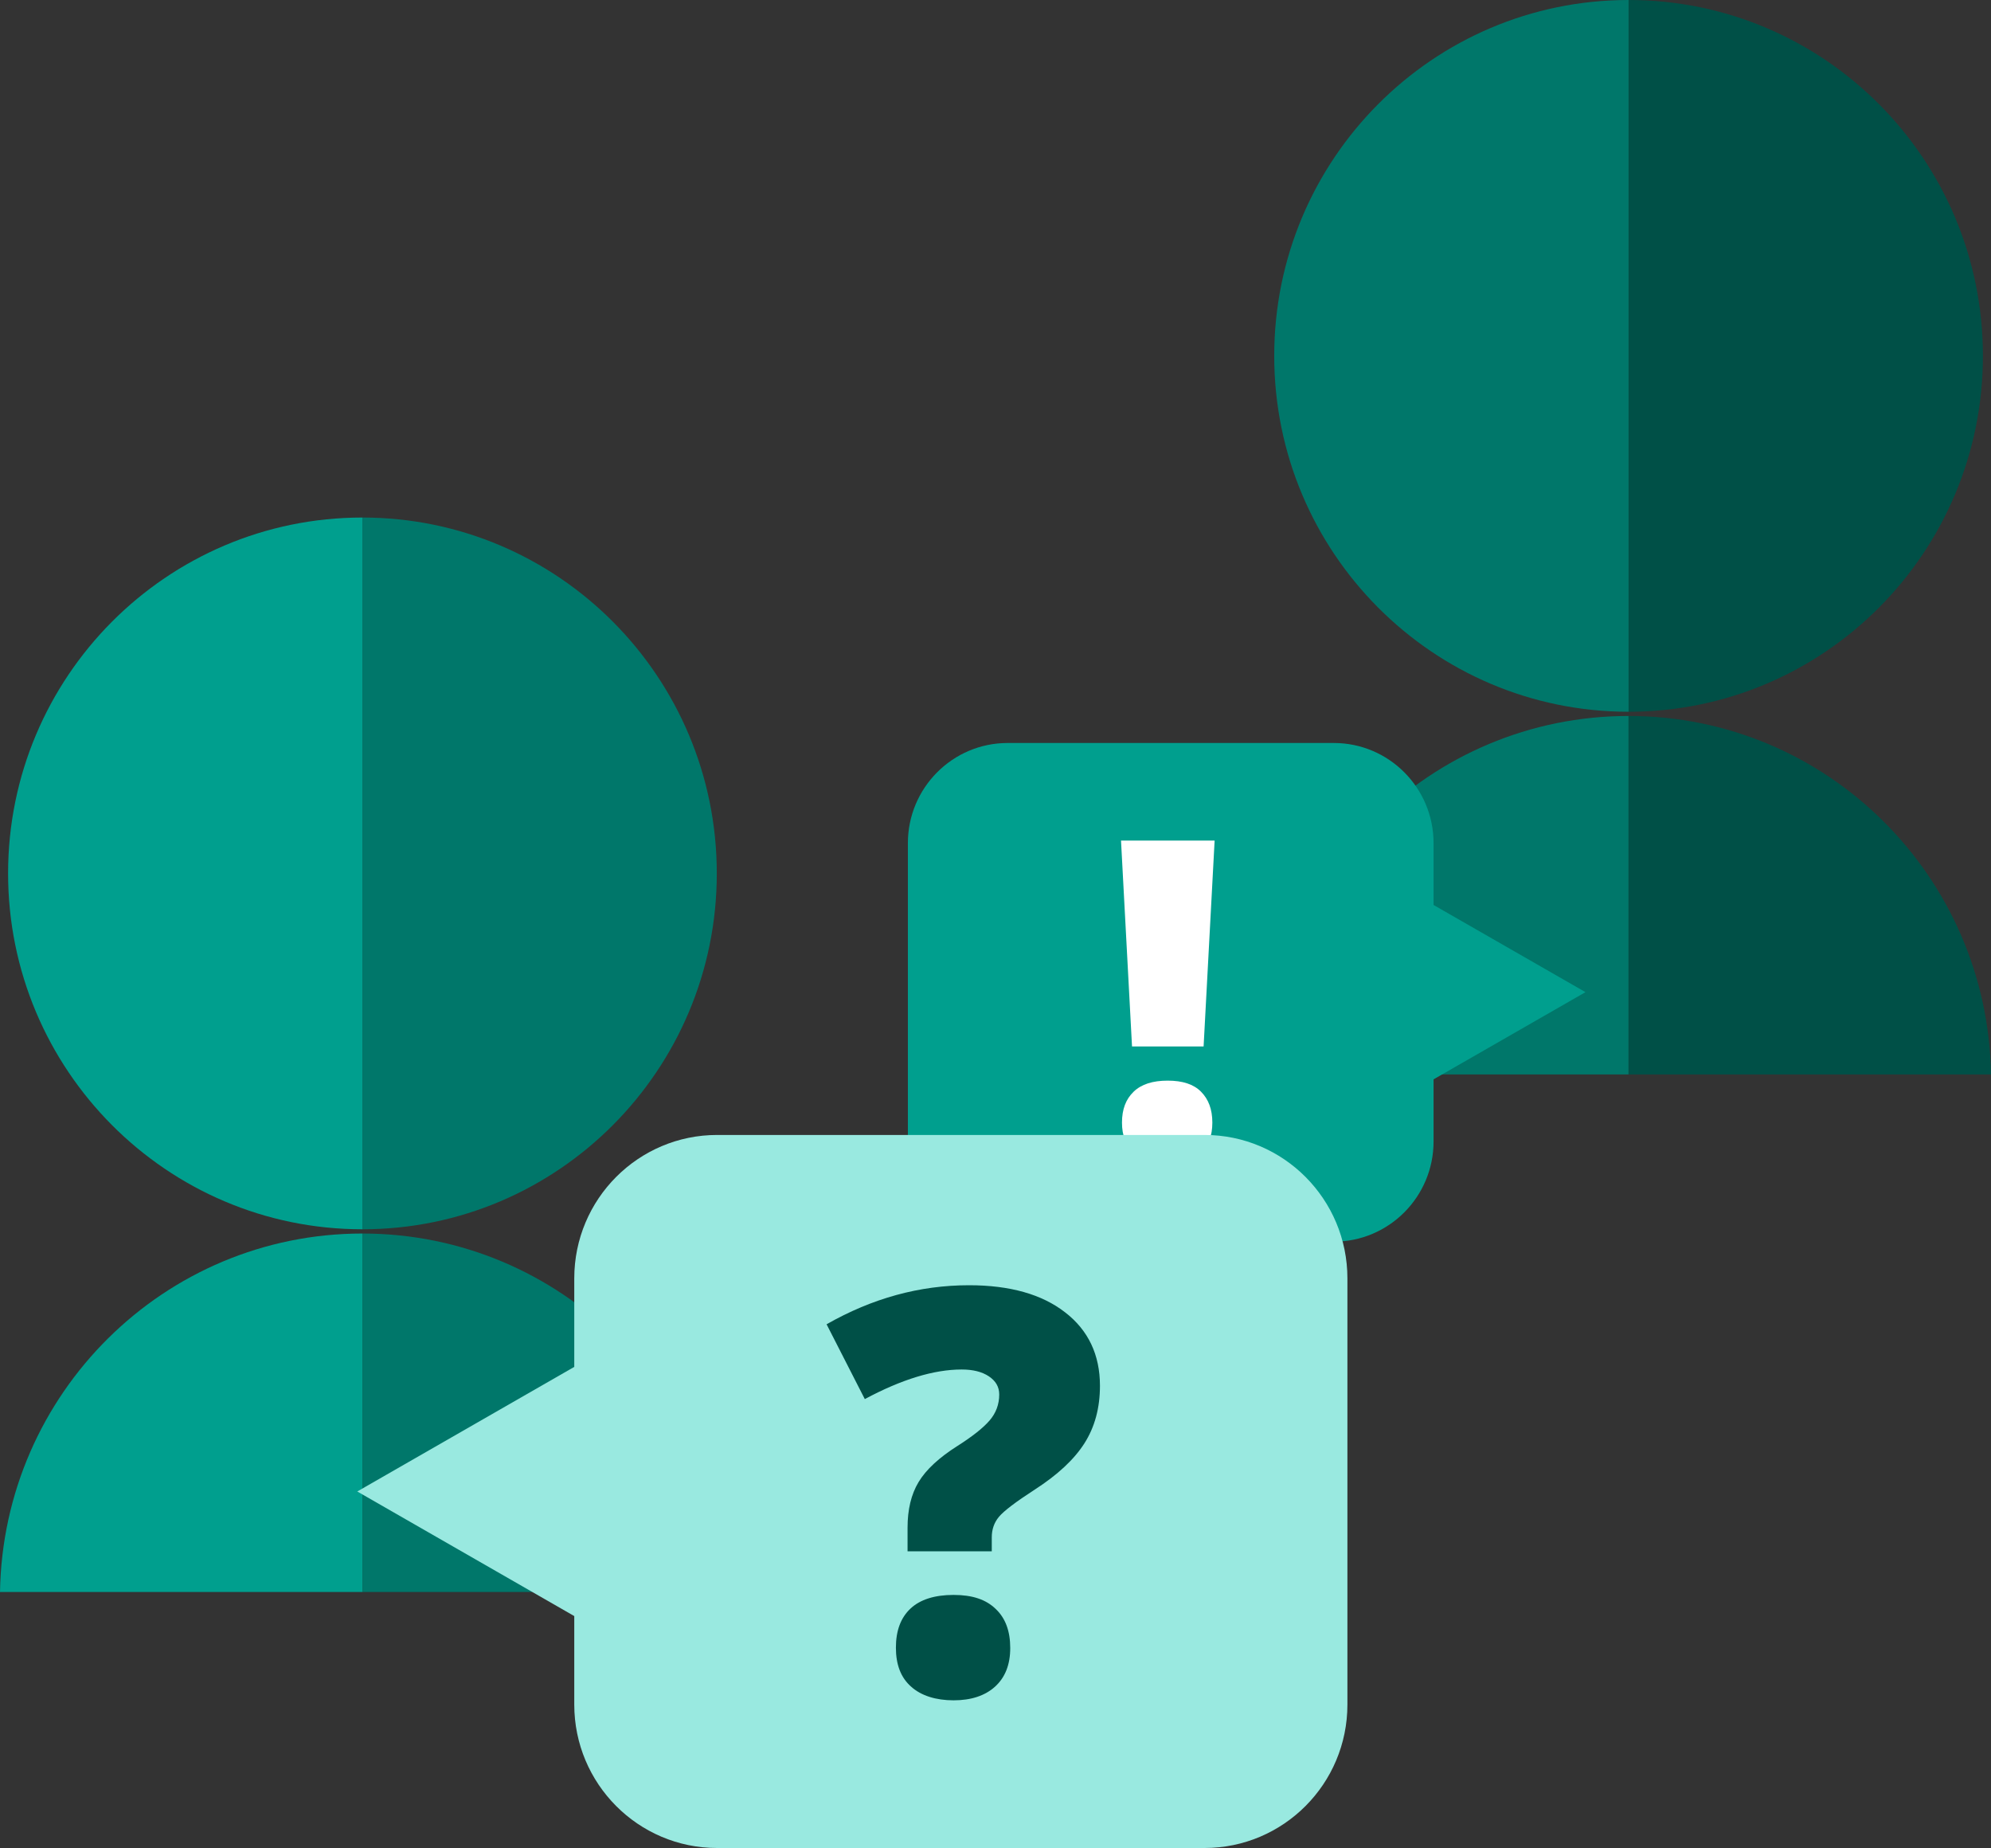
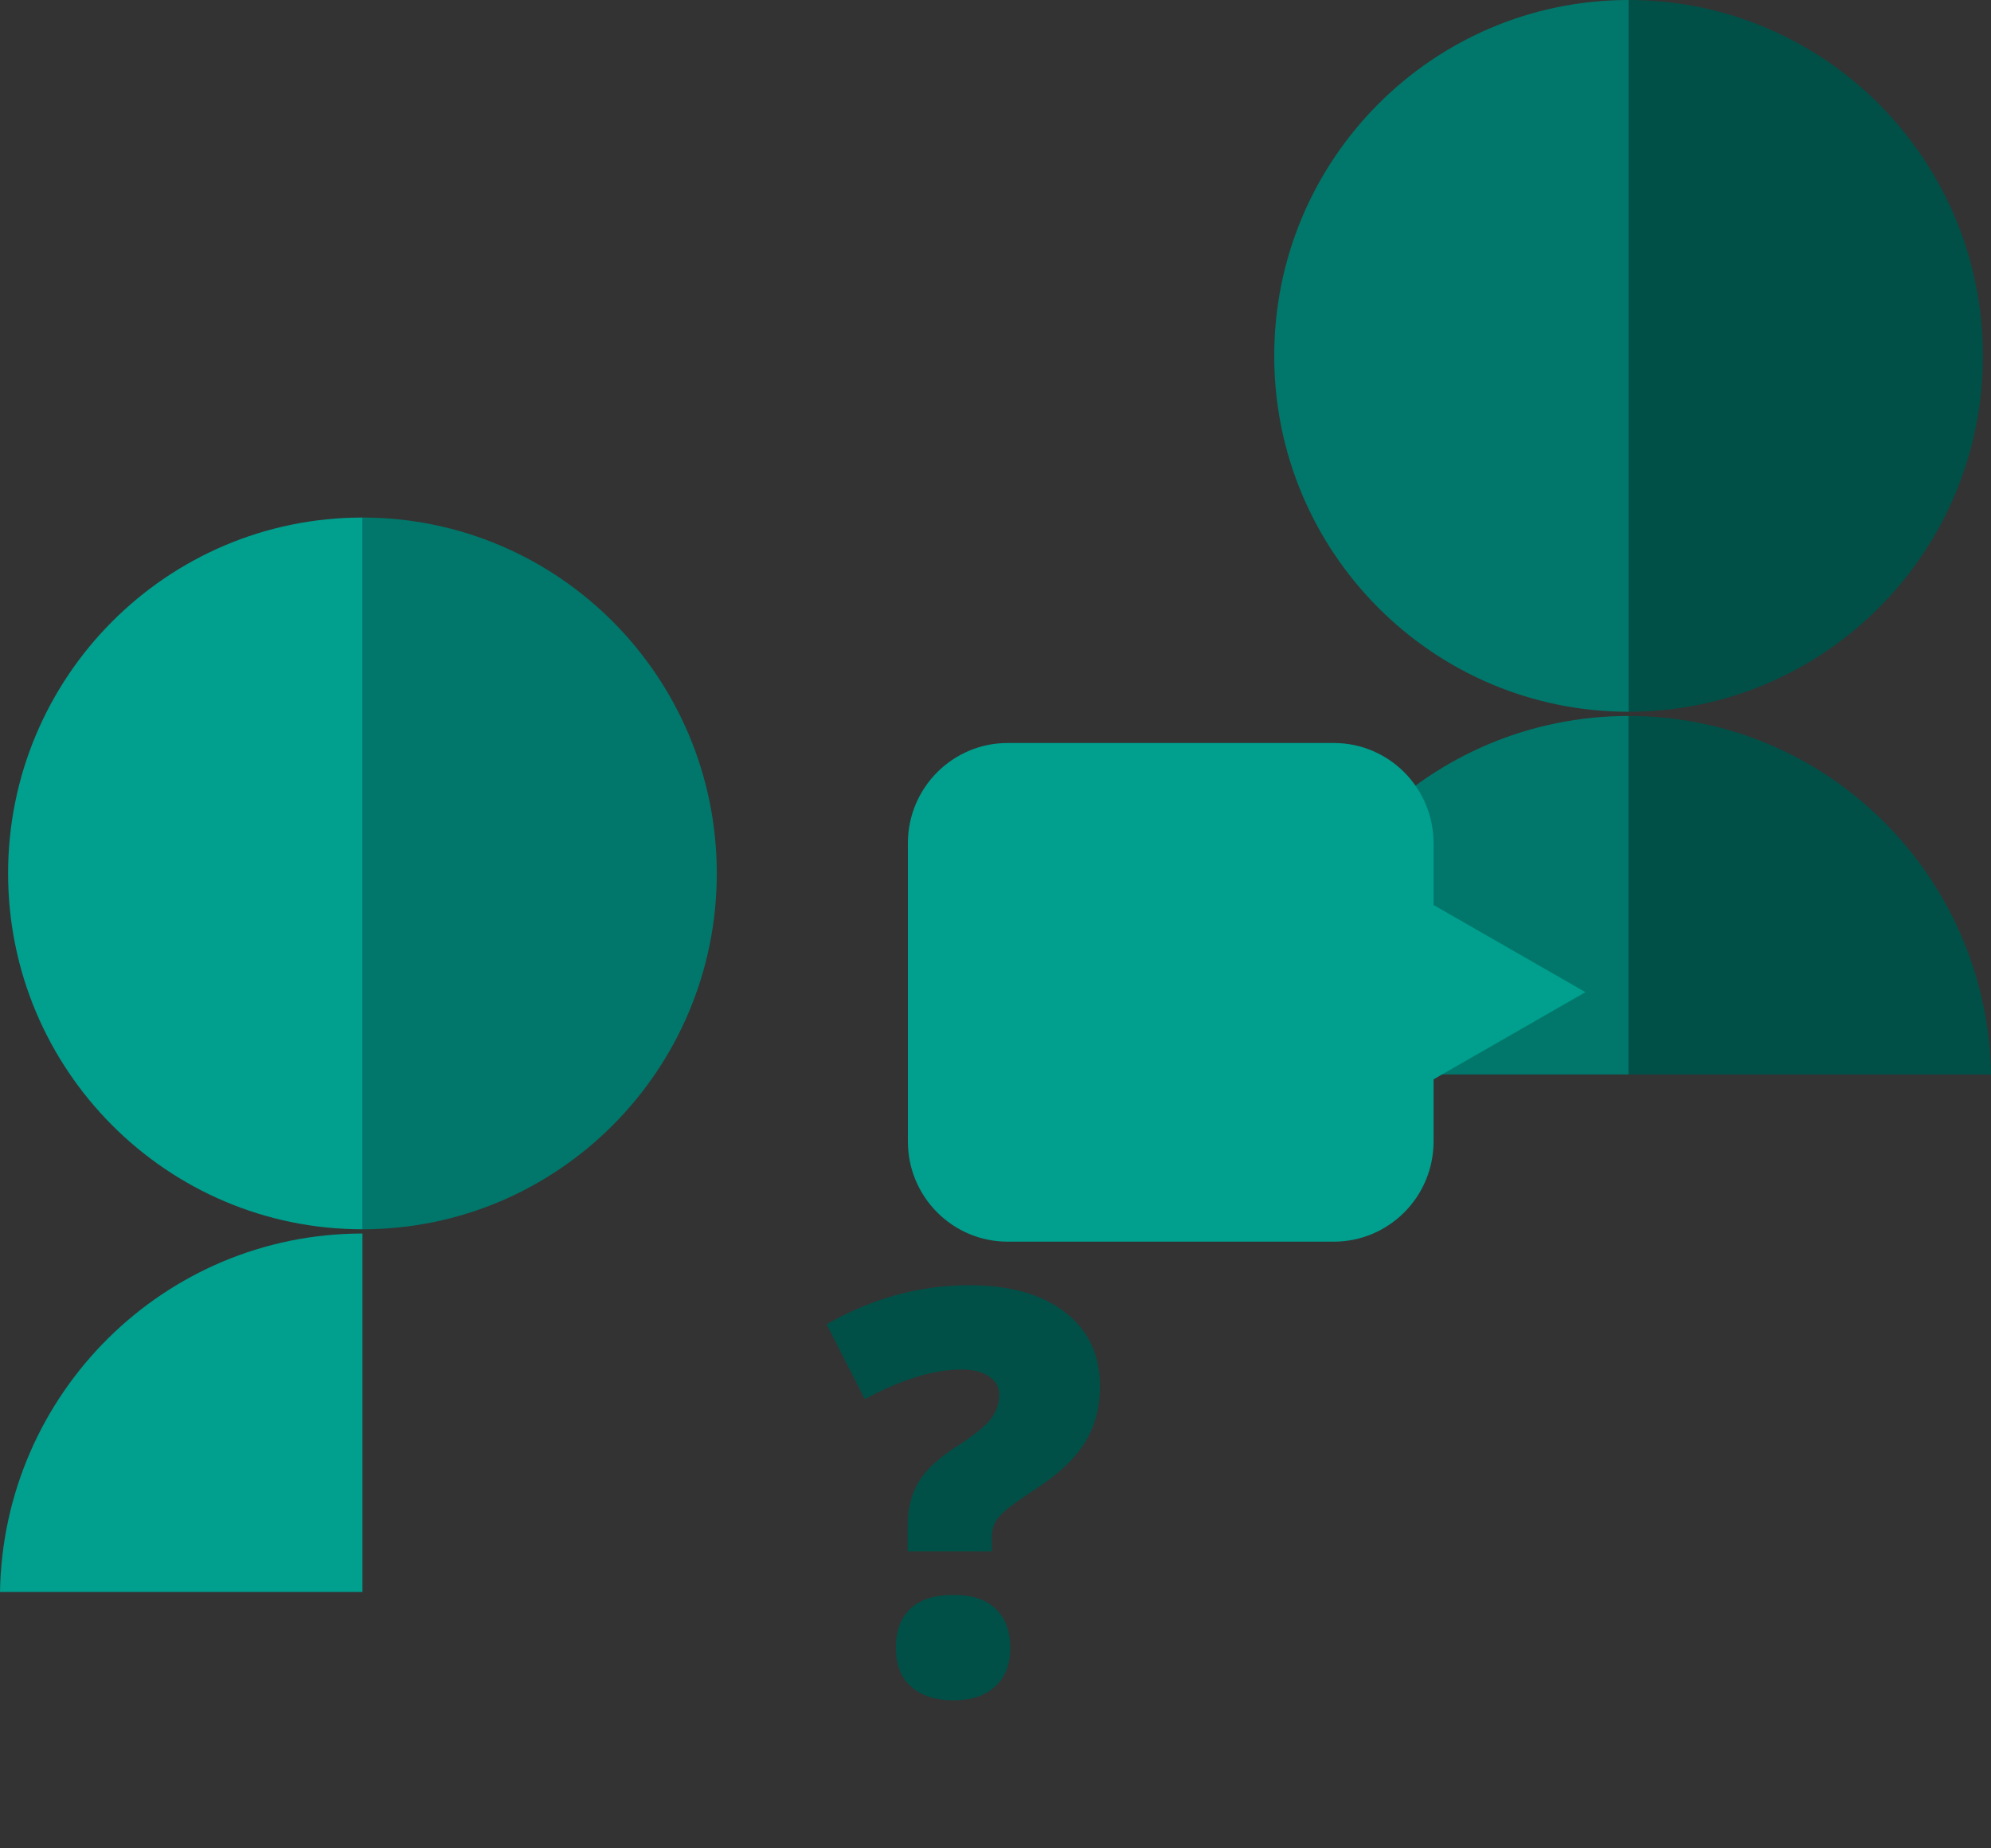
<svg xmlns="http://www.w3.org/2000/svg" width="125" height="116" viewBox="0 0 125 116" fill="none">
  <rect x="0" y="0" width="125" height="116" fill="#333333" stroke="none" />
  <path d="M102.245 44.677C114.528 44.677 124.492 34.671 124.492 22.338C124.492 10.005 114.528 0 102.245 0V44.656V44.677Z" fill="#005047" />
  <path d="M102.246 44.677C89.963 44.677 79.999 34.671 79.999 22.338C79.999 10.005 89.963 0 102.246 0V44.656V44.677Z" fill="#00776A" />
  <path d="M102.245 67.444V44.942C89.8 44.942 79.694 54.989 79.49 67.444H102.245Z" fill="#00776A" />
  <path d="M125 67.444C124.797 54.989 114.69 44.942 102.245 44.942V67.444H125Z" fill="#005047" />
  <path d="M90.003 71.63V67.751L99.54 62.278L90.003 56.806V52.926C90.003 49.455 87.197 46.638 83.74 46.638H63.262C59.805 46.638 56.999 49.455 56.999 52.926V71.651C56.999 75.122 59.805 77.94 63.262 77.94H83.74C87.197 77.94 90.003 75.122 90.003 71.651V71.63Z" fill="#009F8E" />
  <path d="M22.755 77.163C35.037 77.163 45.002 67.157 45.002 54.824C45.002 42.491 35.037 32.486 22.755 32.486V77.142V77.163Z" fill="#00776A" />
  <path d="M22.754 77.163C10.472 77.163 0.508 67.157 0.508 54.824C0.508 42.491 10.472 32.486 22.754 32.486V77.142V77.163Z" fill="#009F8E" />
  <path d="M22.755 99.93V77.429C10.31 77.429 0.203 87.475 0 99.93H22.755Z" fill="#009F8E" />
-   <path d="M45.51 99.93C45.307 87.475 35.2 77.429 22.755 77.429V99.93H45.51Z" fill="#00776A" />
-   <path d="M75.565 65.688H71.071L70.38 52.763H76.257L75.565 65.688ZM70.441 70.466C70.441 69.629 70.685 68.996 71.173 68.526C71.661 68.056 72.373 67.832 73.308 67.832C74.244 67.832 74.935 68.056 75.403 68.526C75.87 68.996 76.114 69.629 76.114 70.466C76.114 71.303 75.87 71.916 75.382 72.385C74.894 72.855 74.203 73.08 73.308 73.08C72.413 73.08 71.702 72.855 71.193 72.385C70.685 71.916 70.441 71.283 70.441 70.466Z" fill="white" />
-   <path d="M36.054 80.247V85.801L22.43 93.621L36.054 101.442V106.996C36.054 111.957 40.06 116 45.022 116H75.626C80.568 116 84.594 111.978 84.594 106.996V80.247C84.594 75.285 80.588 71.242 75.626 71.242H45.022C40.081 71.242 36.054 75.264 36.054 80.247Z" fill="#99E9E0" />
  <path d="M56.979 97.378V95.888C56.979 94.765 57.203 93.805 57.671 93.029C58.138 92.253 58.952 91.498 60.111 90.763C61.046 90.17 61.717 89.639 62.124 89.17C62.531 88.7 62.734 88.149 62.734 87.536C62.734 87.046 62.51 86.679 62.083 86.393C61.656 86.107 61.087 85.964 60.375 85.964C58.647 85.964 56.613 86.577 54.295 87.822L51.895 83.126C54.763 81.492 57.732 80.675 60.843 80.675C63.405 80.675 65.418 81.247 66.862 82.37C68.326 83.493 69.058 85.045 69.058 86.985C69.058 88.374 68.733 89.578 68.082 90.599C67.431 91.62 66.394 92.58 64.971 93.499C63.771 94.275 63.019 94.846 62.714 95.214C62.409 95.581 62.266 96.01 62.266 96.5V97.378H56.979ZM56.247 103.422C56.247 102.36 56.552 101.544 57.162 100.972C57.772 100.4 58.687 100.114 59.867 100.114C61.046 100.114 61.9 100.4 62.51 100.992C63.12 101.564 63.425 102.381 63.425 103.443C63.425 104.504 63.1 105.301 62.47 105.873C61.839 106.444 60.965 106.73 59.867 106.73C58.769 106.73 57.833 106.444 57.203 105.873C56.552 105.301 56.247 104.484 56.247 103.422Z" fill="#005047" />
</svg>